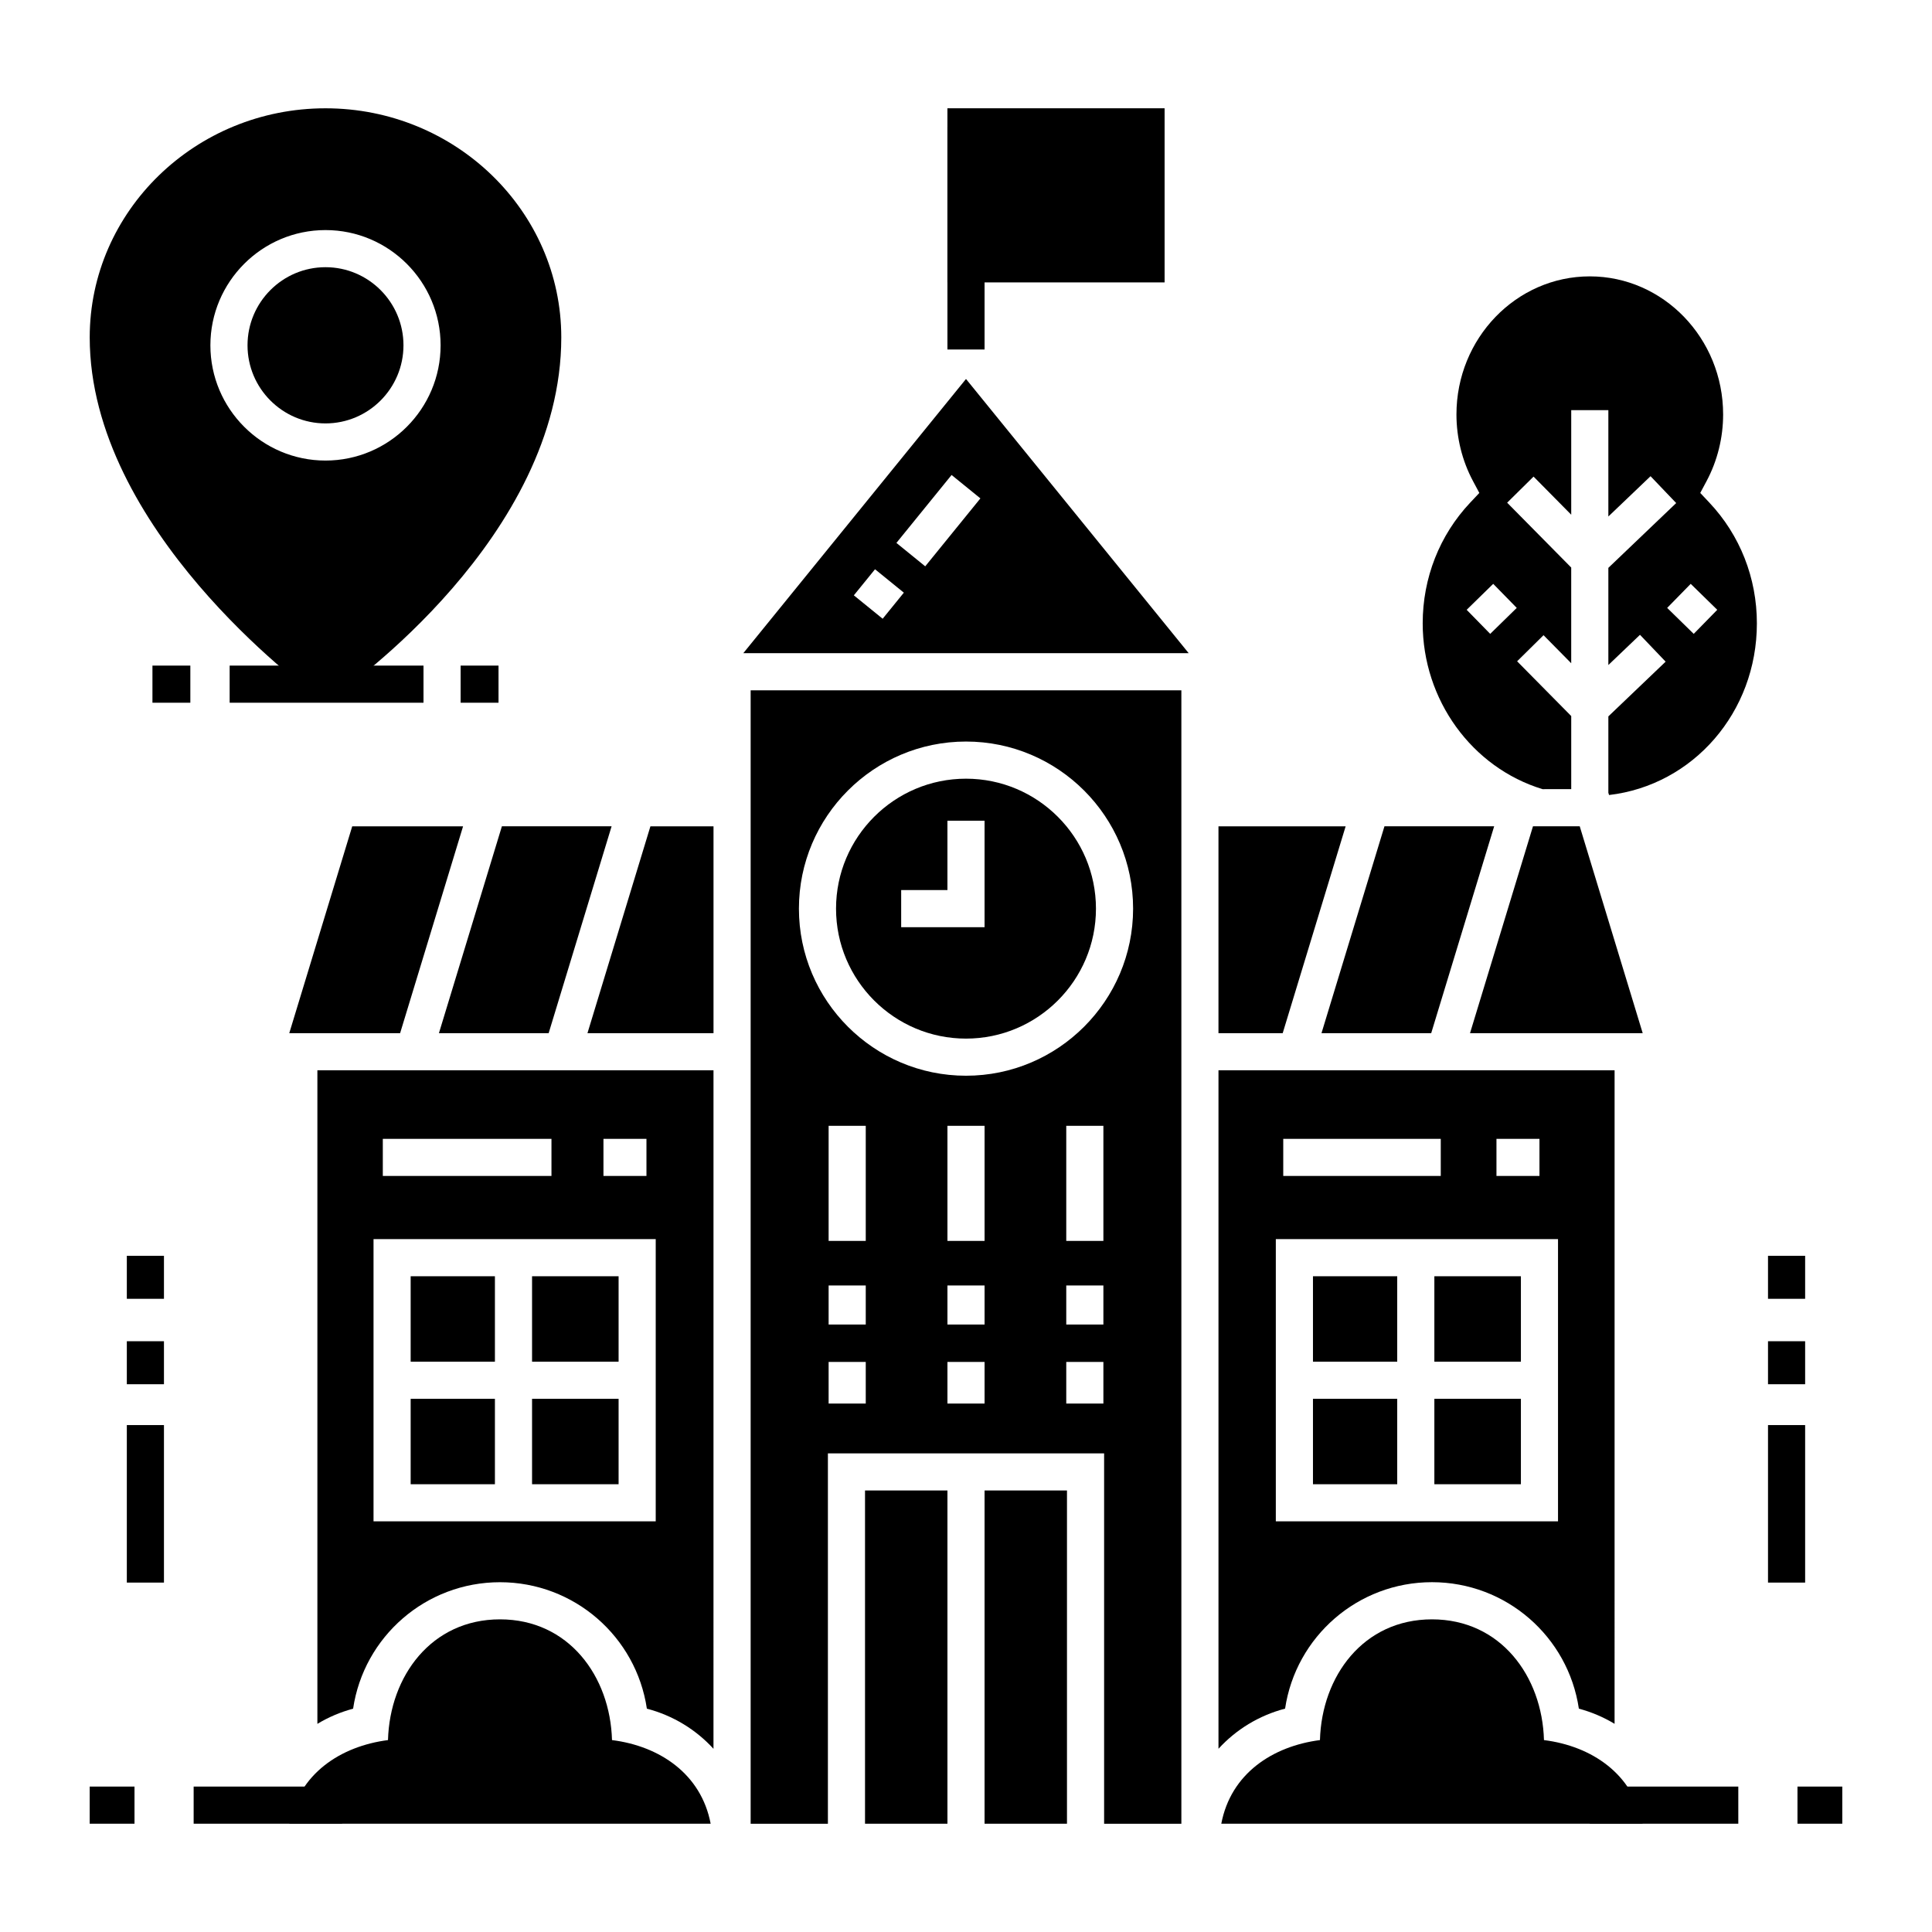
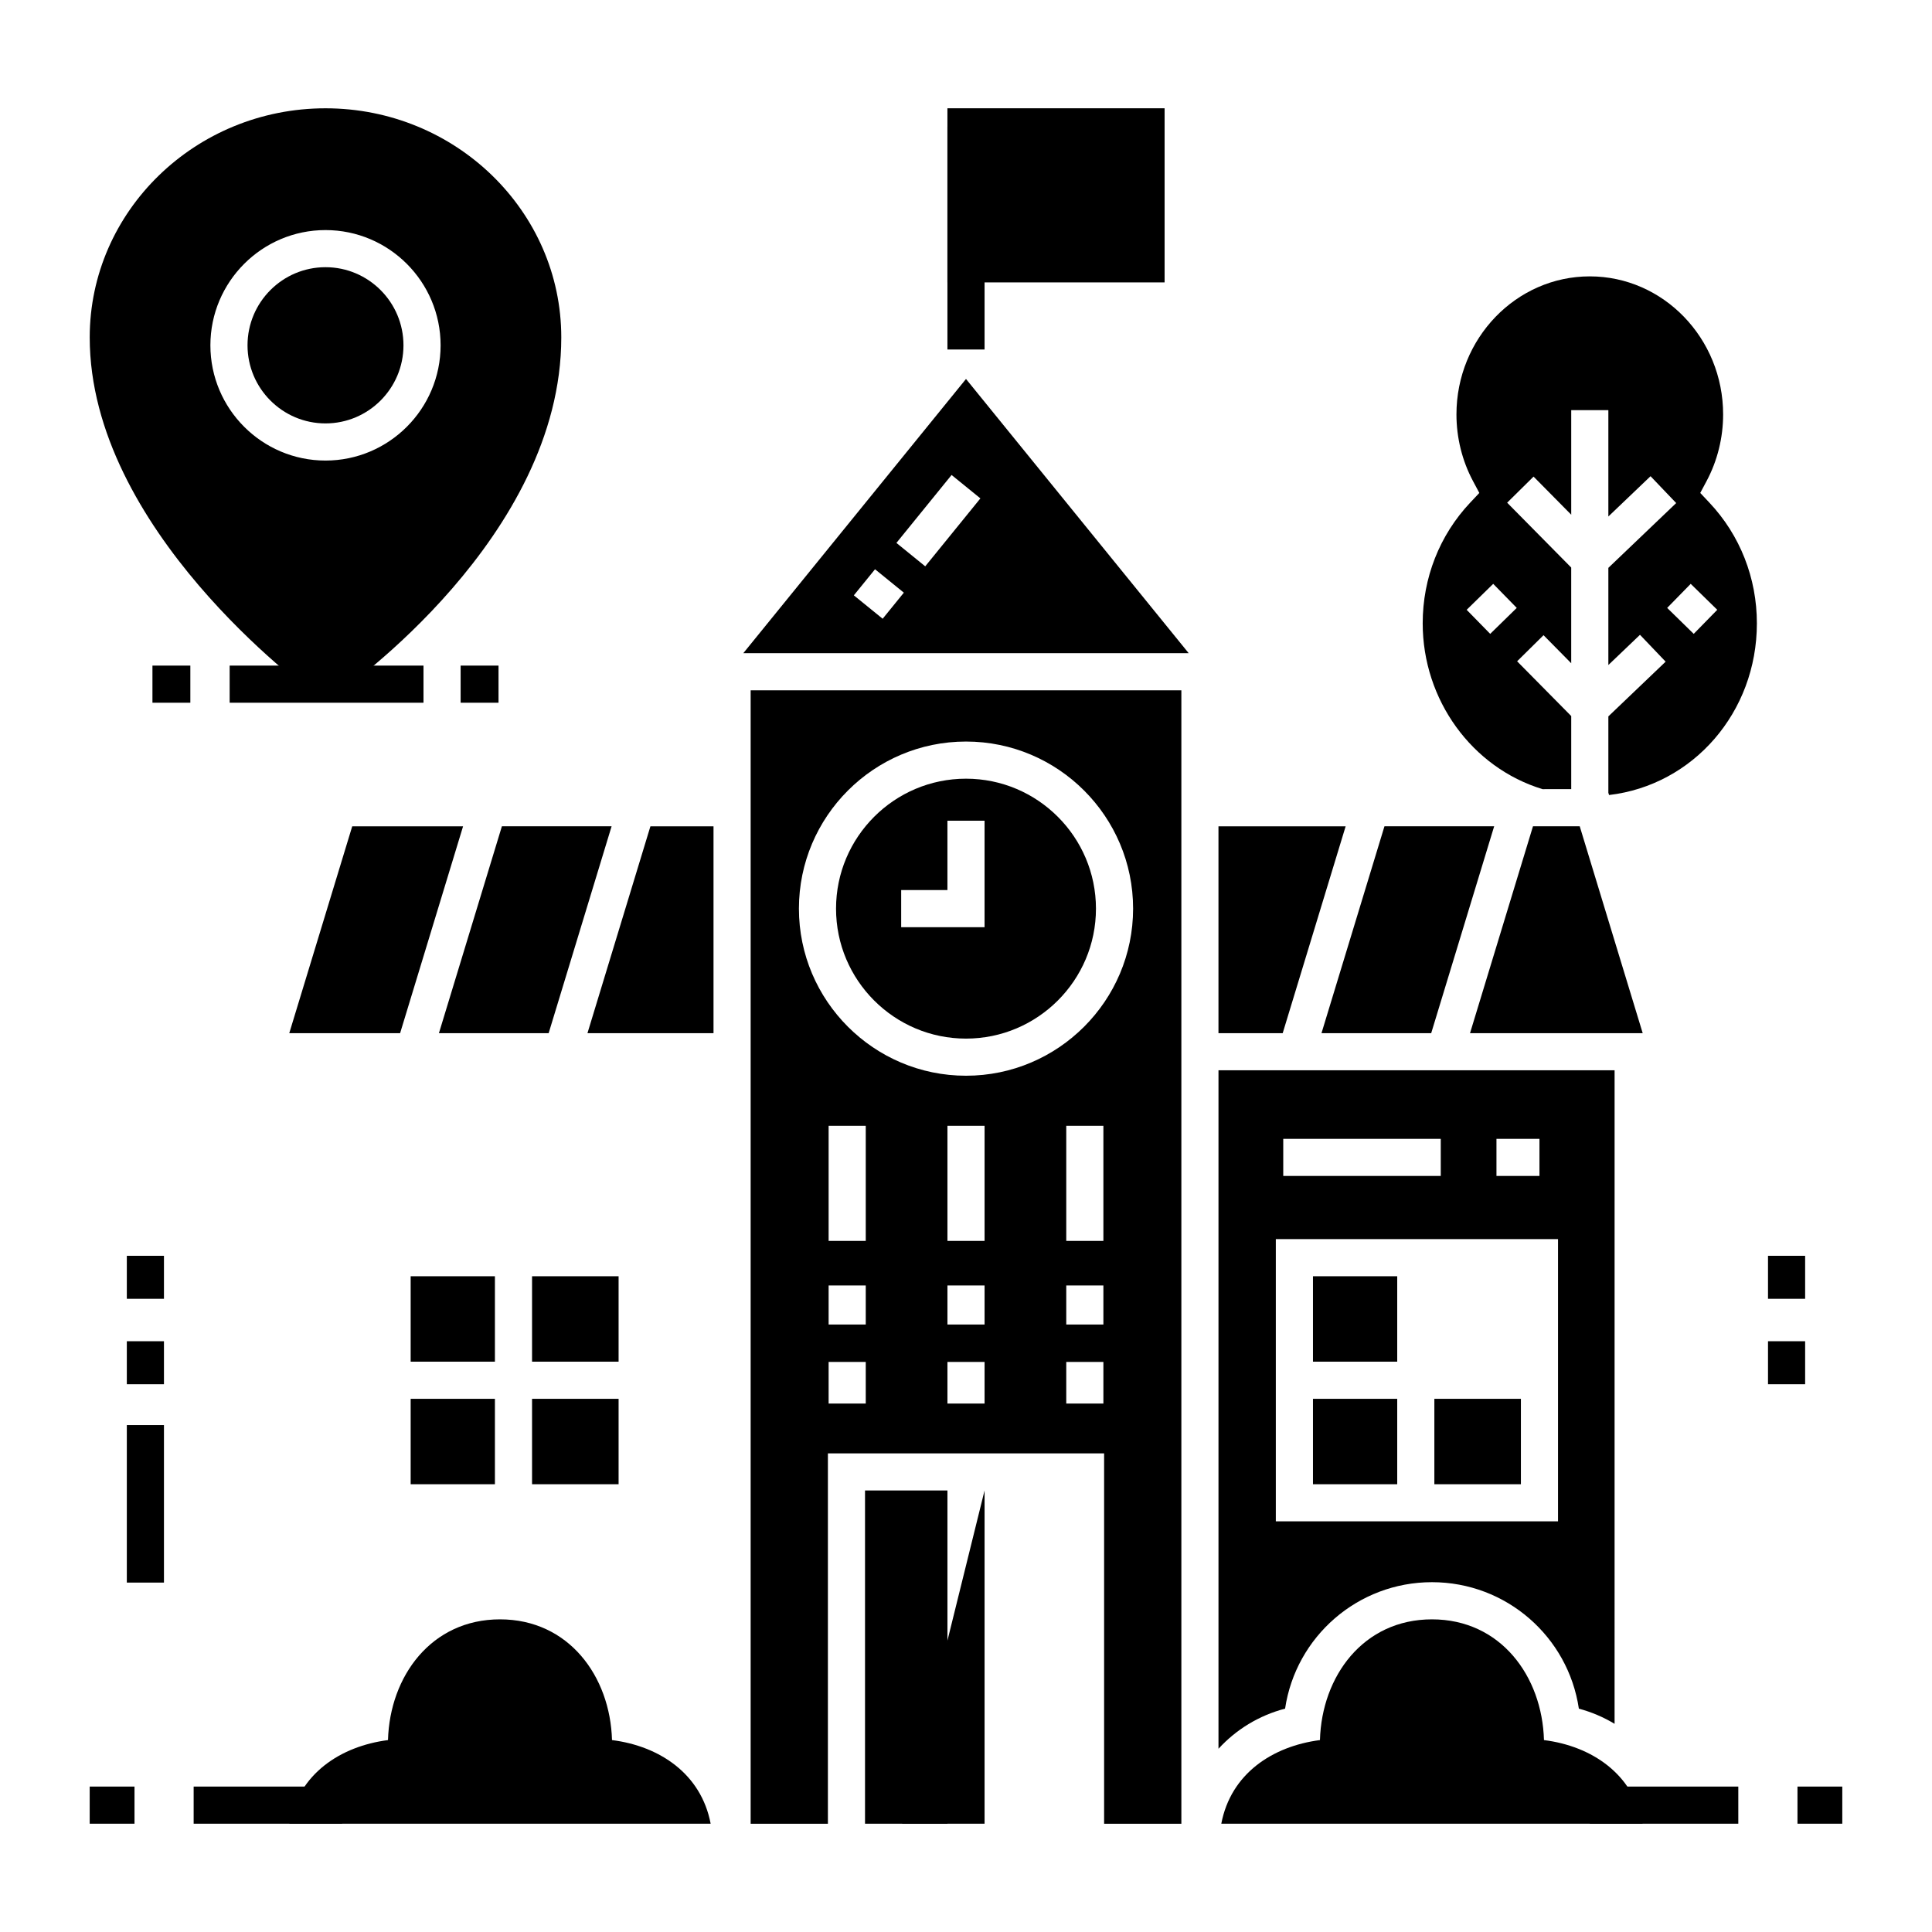
<svg xmlns="http://www.w3.org/2000/svg" fill="#000000" width="800px" height="800px" version="1.1" viewBox="144 144 512 512">
  <g>
    <path d="m597.01 277.21-2.426-2.574 1.664-3.121c2.879-5.383 4.398-11.5 4.398-17.68 0-20.176-15.852-36.594-35.336-36.594s-35.336 16.414-35.336 36.594c0 6.184 1.52 12.301 4.398 17.68l1.664 3.121-2.426 2.574c-8.113 8.609-12.582 19.965-12.582 31.977 0 20.277 13.031 38.25 31.773 43.949l7.59-0.004v-19.367l-14.34-14.516 7-6.914 7.336 7.43v-25.359l-16.977-17.188 7-6.914 9.98 10.098v-27.703h9.84v28.18l11.18-10.68 6.797 7.117-17.977 17.172v25.75l8.383-8.008 6.797 7.117-15.18 14.504v20.238l0.184 0.598c22.25-2.598 39.176-21.895 39.176-45.504 0-12.008-4.469-23.363-12.582-31.973zm-51.055 27.891-7.035 6.879-6.238-6.375 7.035-6.879zm46.898 6.879-7.035-6.879 6.238-6.375 7.035 6.879z" />
    <path d="m260.32 417.8h29.078l16.684-54.828h-29.074z" />
    <path d="m316.37 362.98-16.688 54.828h33.406v-54.828z" />
    <path d="m266.72 362.98h-29.375l-16.688 54.828h29.375z" />
    <path d="m533.57 417.8h45.762l-16.688-54.828h-12.387z" />
    <path d="m494.21 417.8h29.074l16.688-54.828h-29.074z" />
    <path d="m500.61 362.98h-33.703v54.828h17.02z" />
    <path d="m400 244.43-59.016 72.668h118.03zm-22.086 63.543-7.637-6.203 5.613-6.91 7.637 6.203zm3.644-20.094 14.621-18.004 7.637 6.203-14.621 18.004z" />
    <path d="m373.24 538.99h21.84v88.312h-21.84z" />
    <path d="m400 350.36c-18.992 0-34.441 15.449-34.441 34.441s15.449 34.441 34.441 34.441 34.441-15.449 34.441-34.441c-0.004-18.992-15.453-34.441-34.441-34.441zm4.918 39.359h-22.098v-9.84h12.258v-18.387h9.84z" />
    <path d="m342.93 326.94v300.37h20.473v-98.152h73.199v98.152h20.473v-300.37zm30.504 189.02h-9.84v-11.031h9.84zm0-20.949h-9.84v-10.352h9.84zm0-22.16h-9.84v-30.492h9.84zm31.488 43.109h-9.84v-11.031h9.84zm0-20.949h-9.84v-10.352h9.84zm0-22.16h-9.84v-30.492h9.84zm31.488 43.109h-9.84v-11.031h9.84zm0-20.949h-9.84v-10.352h9.84zm0-22.16h-9.84v-30.492h9.84zm-36.406-43.773c-24.418 0-44.281-19.863-44.281-44.281s19.863-44.281 44.281-44.281 44.281 19.863 44.281 44.281c-0.004 24.418-19.867 44.281-44.281 44.281z" />
-     <path d="m404.92 538.99h21.84v88.312h-21.84z" />
+     <path d="m404.92 538.99v88.312h-21.84z" />
    <path d="m252.83 514.7h22.328v22.637h-22.328z" />
    <path d="m285 482.22h22.934v22.637h-22.934z" />
    <path d="m252.83 482.22h22.328v22.637h-22.328z" />
-     <path d="m228.11 427.64v173.2c2.945-1.773 6.133-3.133 9.465-4.019 2.836-19.078 19.25-33.516 38.926-33.516 19.672 0 36.086 14.434 38.926 33.508 6.965 1.824 13.031 5.578 17.652 10.637l0.004-179.81zm75.812 18.164h11.395v9.84h-11.395zm-58.473 0h44.695v9.84h-44.695zm-2.461 101.36v-74.793h74.785v74.793z" />
    <path d="m285 514.7h22.934v22.637h-22.934z" />
    <path d="m491.95 482.22h22.328v22.637h-22.328z" />
-     <path d="m524.12 482.22h22.934v22.637h-22.934z" />
    <path d="m491.95 514.7h22.328v22.637h-22.328z" />
    <path d="m524.12 514.7h22.934v22.637h-22.934z" />
    <path d="m466.91 427.64v179.8c4.625-5.055 10.688-8.812 17.652-10.637 2.84-19.074 19.254-33.508 38.926-33.508 19.676 0 36.09 14.438 38.926 33.516 3.332 0.887 6.519 2.246 9.465 4.019l0.004-173.2zm73.668 18.164h11.395v9.84h-11.395zm-56.504 0h41.742v9.84h-41.742zm-1.969 101.36v-74.793h74.785v74.793z" />
    <path d="m467.66 627.3h111.65c-2.512-13.215-13.531-20.57-26.141-22.16-0.477-16.934-11.492-31.996-29.684-31.996-18.188 0-29.211 15.062-29.684 31.996-12.602 1.637-23.625 8.906-26.145 22.16z" />
    <path d="m620.35 617.46h11.875v9.84h-11.875z" />
    <path d="m565.32 617.46h39.348v9.84h-39.348z" />
    <path d="m220.68 627.3h111.65c-2.512-13.215-13.531-20.566-26.141-22.16-0.477-16.934-11.496-31.996-29.684-31.996-18.191 0-29.207 15.062-29.684 31.996-12.605 1.637-23.629 8.906-26.145 22.16z" />
    <path d="m167.77 617.46h11.875v9.84h-11.875z" />
    <path d="m195.32 617.46h39.348v9.84h-39.348z" />
    <path d="m395.08 177.61h9.84v59.012h-9.84z" />
    <path d="m452.63 218.84h-57.555v-46.145h57.555z" />
    <path d="m230.26 172.7c-34.453 0-62.484 27.238-62.484 60.719 0 50.746 57.156 92.887 59.59 94.652l2.82 2.051 2.871-1.98c2.438-1.684 59.688-41.832 59.688-94.723 0-33.48-28.031-60.719-62.484-60.719zm0 93.352c-16.82 0-30.504-13.699-30.504-30.539 0-16.84 13.684-30.539 30.504-30.539 16.82 0 30.504 13.699 30.504 30.539 0 16.84-13.684 30.539-30.504 30.539z" />
    <path d="m230.26 214.81c-11.395 0-20.664 9.285-20.664 20.699 0 11.414 9.27 20.699 20.664 20.699 11.395 0 20.664-9.285 20.664-20.699 0-11.414-9.27-20.699-20.664-20.699z" />
    <path d="m266.07 320.39h10.043v9.84h-10.043z" />
    <path d="m184.4 320.39h10.043v9.84h-10.043z" />
    <path d="m204.86 320.39h51.371v9.84h-51.371z" />
    <path d="m612.54 499.44h9.84v11.395h-9.84z" />
    <path d="m612.54 476.8h9.84v11.395h-9.84z" />
-     <path d="m612.54 521.66h9.84v41.742h-9.84z" />
    <path d="m177.61 499.44h9.84v11.395h-9.84z" />
    <path d="m177.61 476.8h9.84v11.395h-9.84z" />
    <path d="m177.61 521.66h9.84v41.742h-9.84z" />
  </g>
</svg>